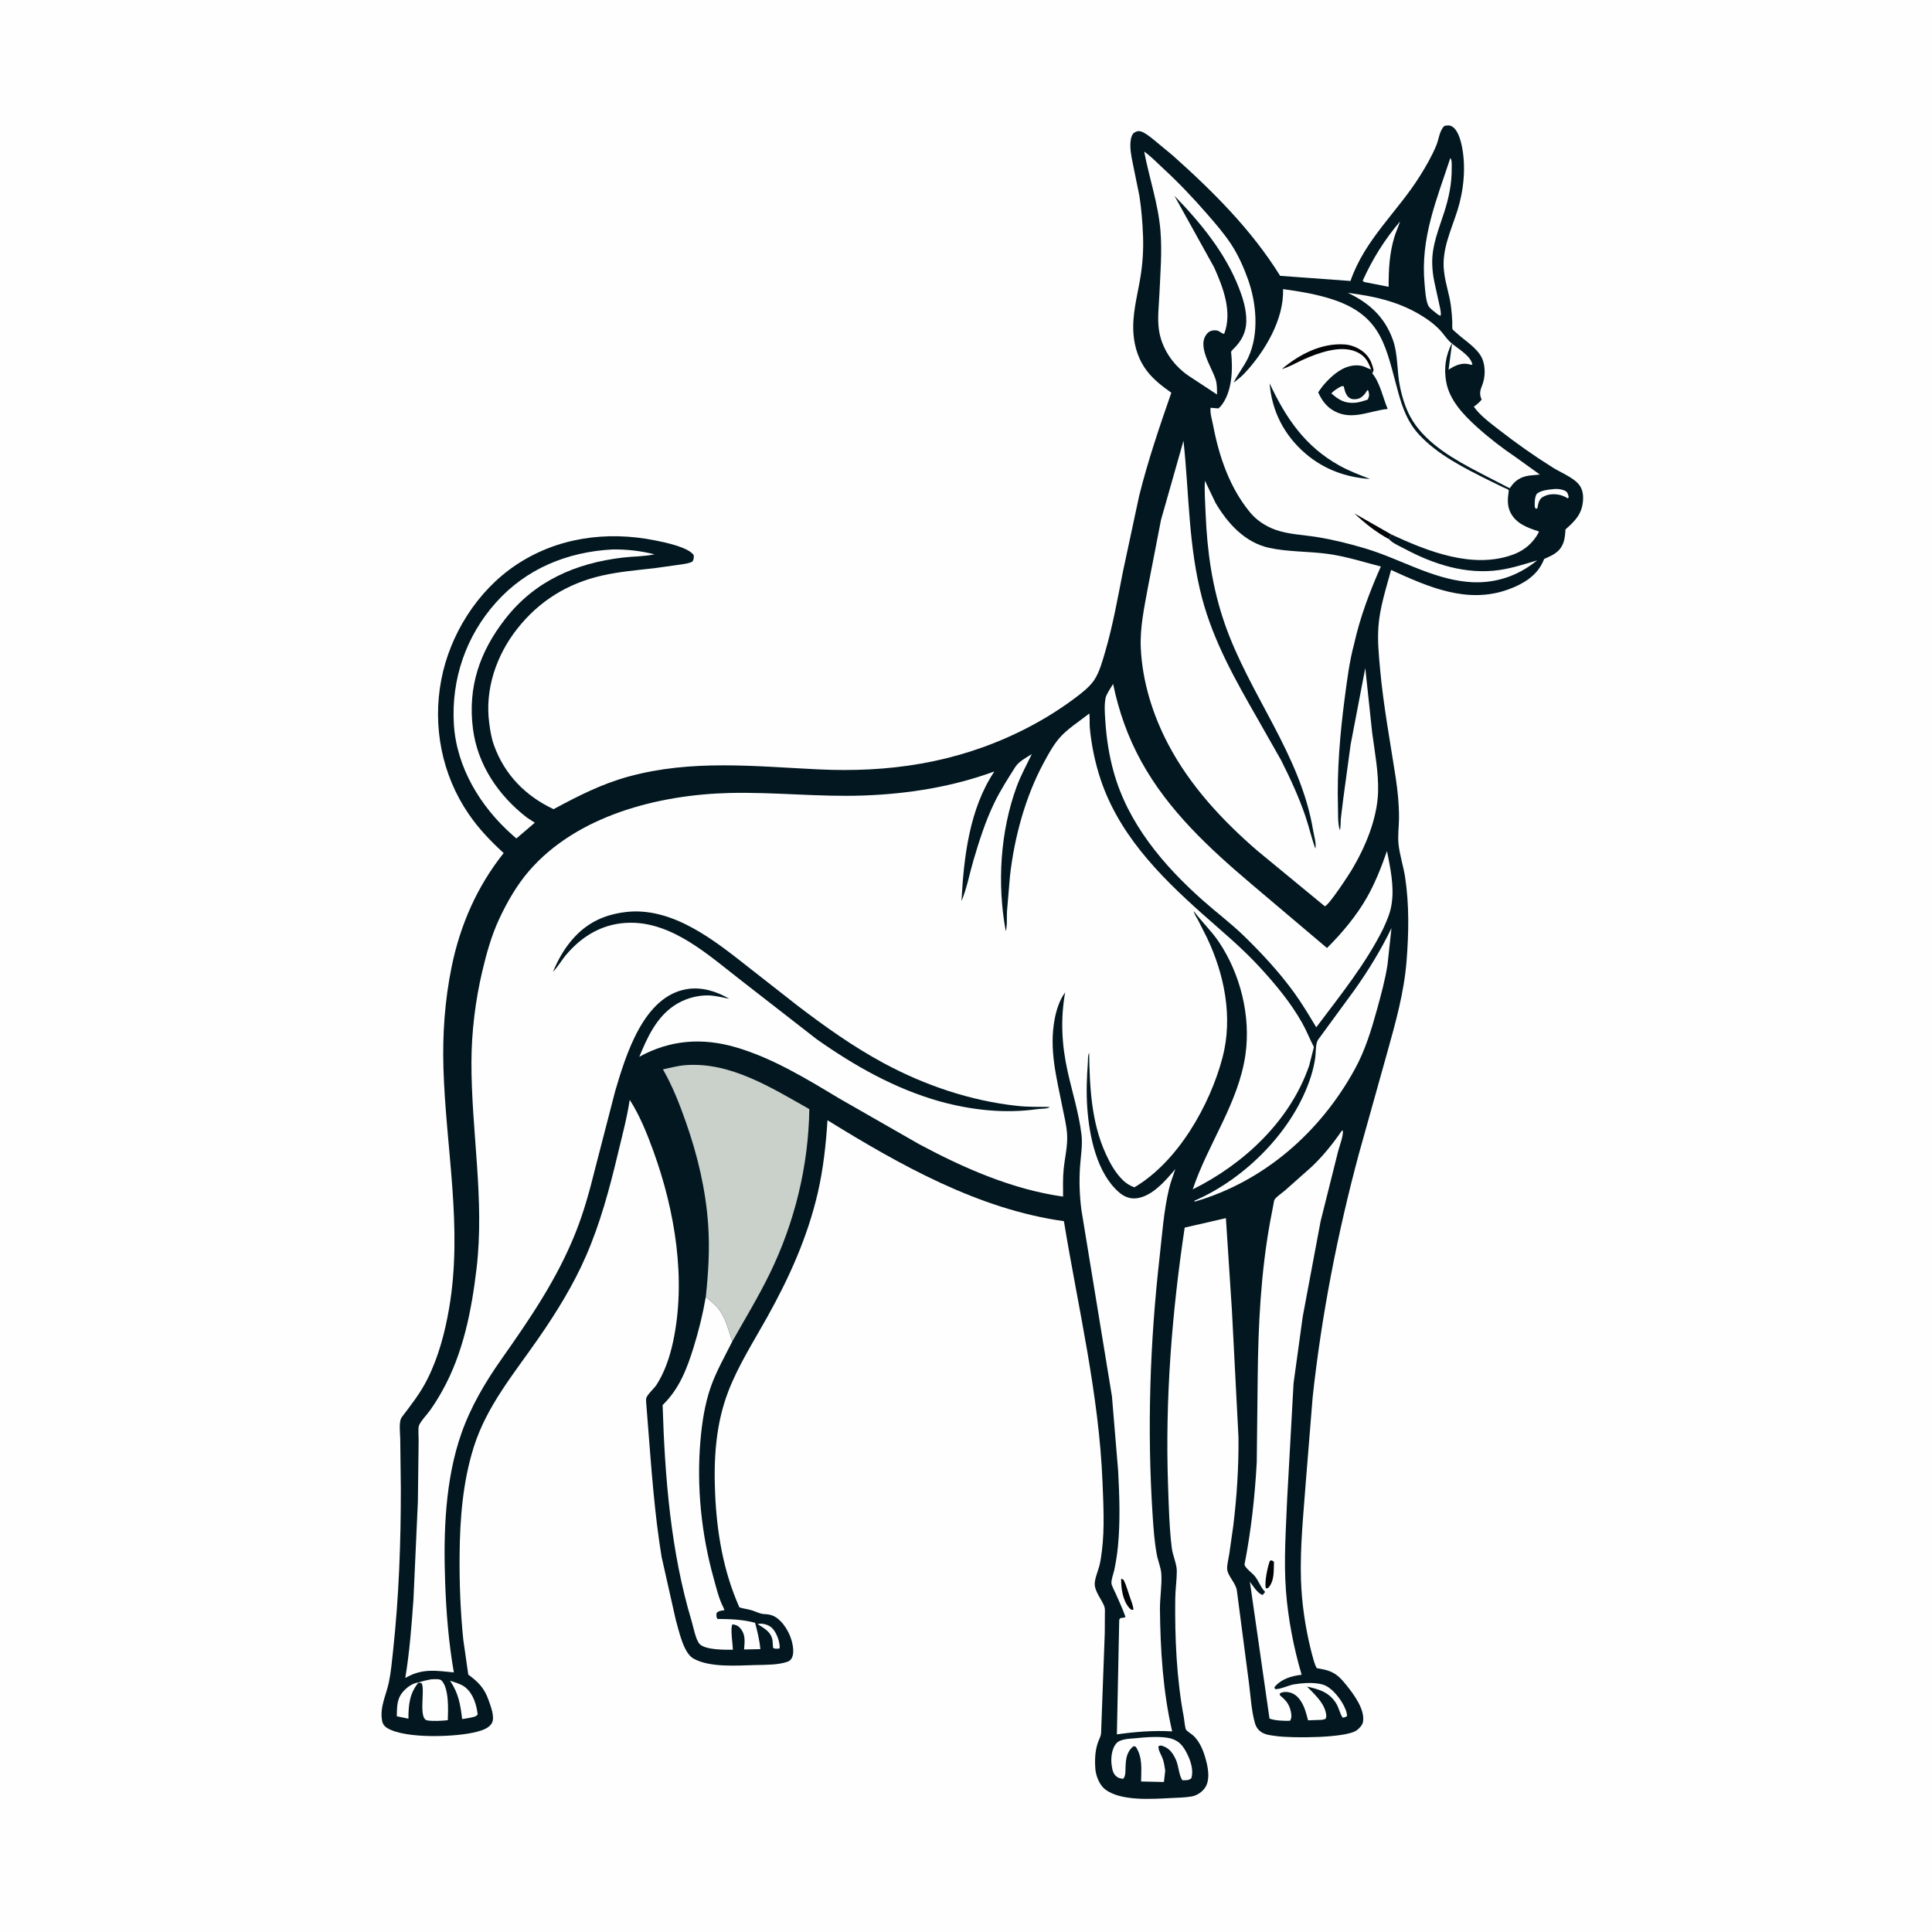
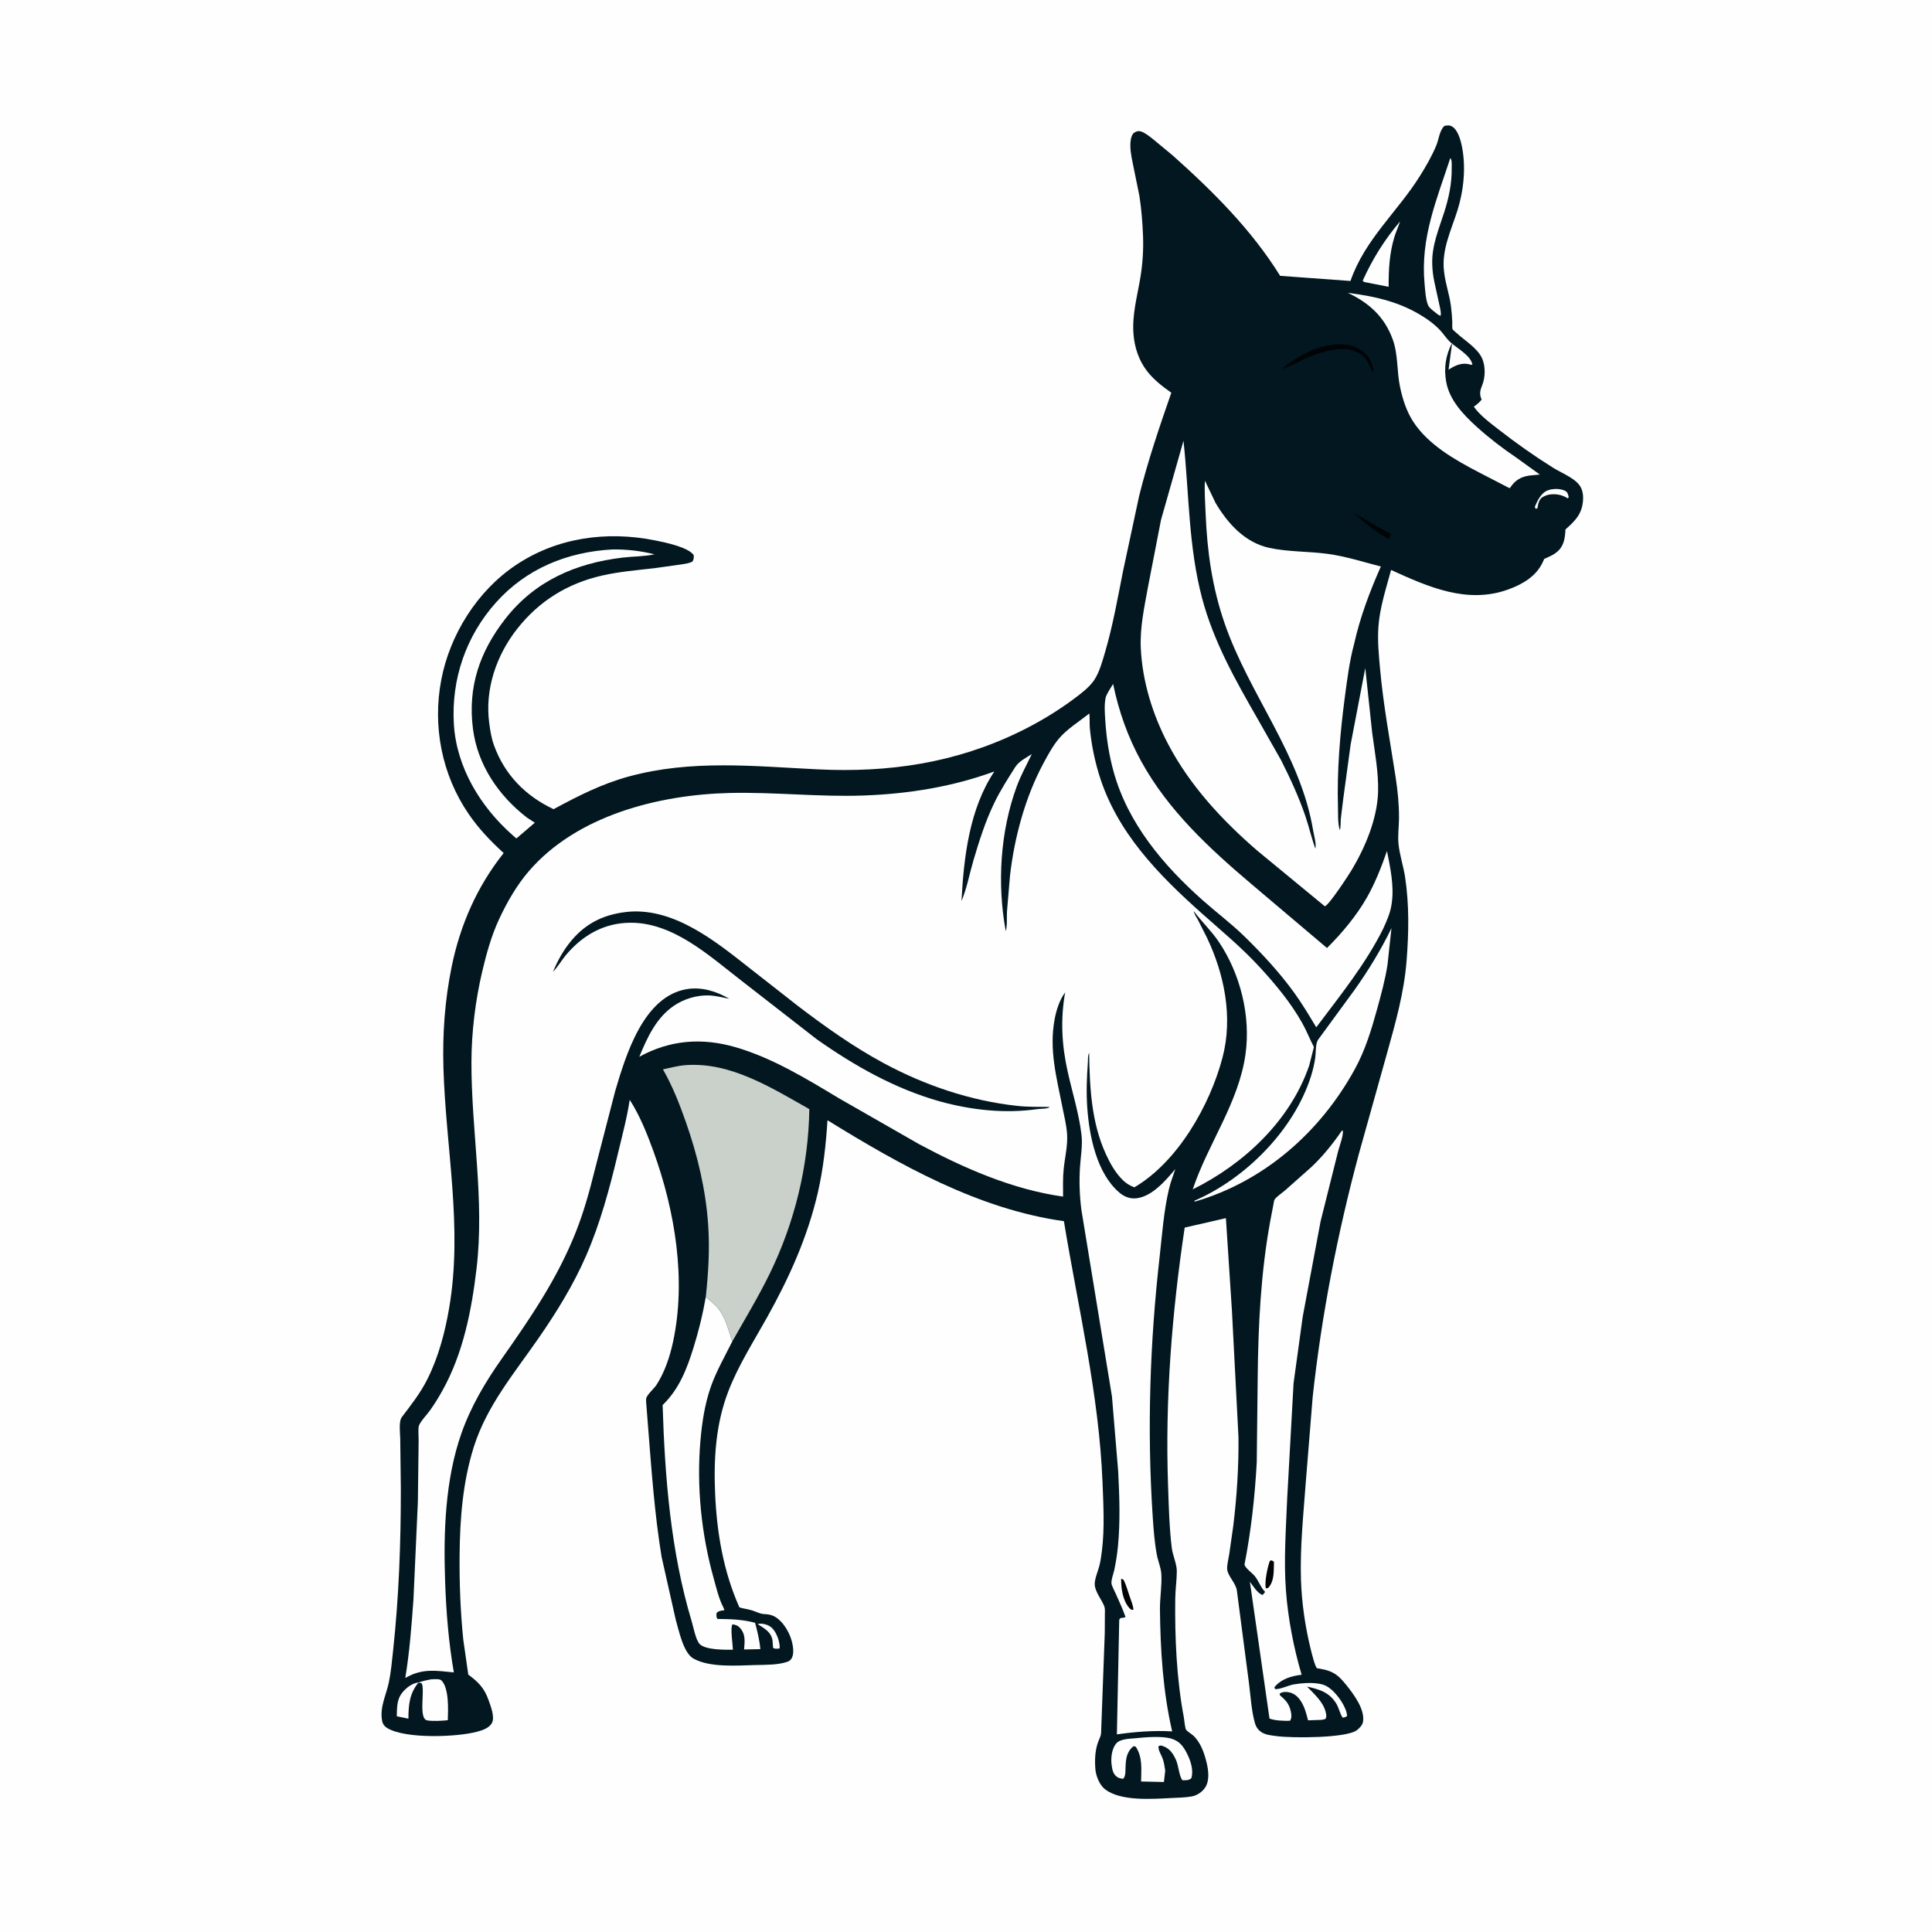
<svg xmlns="http://www.w3.org/2000/svg" version="1.1" style="display: block;" viewBox="0 0 2048 2048" width="1024" height="1024">
  <path transform="translate(0,0)" fill="rgb(254,254,254)" d="M -0 -0 L 2048 0 L 2048 2048 L -0 2048 L -0 -0 z" />
  <path transform="translate(0,0)" fill="rgb(2,23,31)" d="M 1531.08 133.5 L 1533.07 133.121 C 1535.99 132.624 1538.1 133.063 1540.48 134.924 C 1545.69 138.982 1548.4 148.795 1549.67 155.064 C 1554.1 176.946 1551.66 201.779 1544.97 223 C 1538.44 243.738 1528.08 264.648 1530.67 287.034 L 1530.91 289 C 1532.26 300.689 1536.34 311.935 1537.95 323.655 C 1538.76 329.553 1539.25 335.574 1539.48 341.522 C 1539.56 343.463 1539.19 347.183 1539.71 348.923 C 1539.89 349.553 1543.28 352.31 1543.88 352.869 C 1552.57 361.02 1566.57 369.131 1571.3 380.386 C 1574.78 388.692 1574.52 400.056 1571.19 408.303 C 1569.27 413.035 1568.06 417.138 1570.04 422.156 L 1570.63 423.5 C 1568.5 426.353 1566.29 428.158 1563.42 430.279 L 1562.31 431.092 C 1568.54 440.194 1580.21 448.763 1588.83 455.485 C 1607.26 469.838 1626.32 483.298 1646.12 495.693 C 1654 500.624 1666.56 505.731 1672.79 512.512 C 1677.45 517.597 1678.51 523.706 1678.06 530.404 C 1677.07 544.863 1669.77 552.109 1659.47 561.196 C 1659.2 566.203 1658.82 571.217 1656.98 575.938 C 1653.24 585.55 1645.63 588.629 1636.91 592.522 L 1635.63 595.434 C 1628.7 610.75 1614.24 619.232 1599 624.782 C 1555.34 640.679 1513.98 622.127 1474.62 604.193 C 1469.33 623.569 1462.65 644.028 1461.19 664.133 C 1460.09 679.333 1461.59 694.381 1462.97 709.5 C 1466.47 747.981 1473.55 785.701 1479.42 823.829 C 1481.62 838.137 1483.09 852.73 1483 867.213 C 1482.95 876.099 1481.6 885.457 1482.44 894.28 C 1483.56 906.092 1487.66 917.954 1489.46 929.768 C 1493.9 959.072 1493.37 988.878 1491.05 1018.34 C 1488.38 1052.34 1479.43 1083.7 1470.35 1116.33 L 1440.49 1223.06 C 1417.8 1307.42 1400.95 1393.9 1391.5 1480.77 L 1384.25 1570.44 C 1381.73 1604.72 1377.98 1640.16 1379.08 1674.52 C 1379.88 1699.26 1383.61 1724.98 1389.6 1748.99 C 1390.42 1752.25 1393.88 1766.56 1396.05 1768.36 C 1396.2 1768.49 1399.2 1768.9 1399.65 1768.98 C 1413.68 1771.46 1418.82 1775.8 1427.54 1786.7 C 1435.26 1796.37 1447.01 1812.16 1444.87 1825.11 C 1444.28 1828.71 1440.95 1832.17 1438.11 1834.23 C 1426.63 1842.56 1369.25 1842.57 1353.27 1840.36 C 1347.45 1839.55 1341.28 1839.2 1336.35 1835.63 C 1333.43 1833.5 1331.41 1830.41 1330.4 1826.97 C 1326.61 1814.01 1325.71 1798.01 1324 1784.5 L 1311.06 1685.5 C 1309.69 1677.66 1300.99 1670.09 1300.82 1662.84 C 1300.72 1658.21 1302.31 1652.29 1303.02 1647.65 L 1307.32 1617.47 C 1311.1 1586.53 1313.14 1554.96 1312.85 1523.8 L 1305.91 1389.49 L 1299.51 1291.28 L 1255.82 1301.3 C 1242.3 1391.42 1234.99 1483.03 1238.18 1574.26 C 1238.95 1596.36 1239.45 1618.8 1242.12 1640.75 C 1243.09 1648.74 1247.5 1657.82 1247.47 1665.5 C 1247.42 1675.06 1245.95 1684.7 1245.82 1694.34 C 1245.29 1735.97 1247.19 1779.67 1254.94 1820.6 C 1255.41 1823.12 1256.11 1831.82 1257.25 1833.5 C 1258.59 1835.48 1262.79 1837.86 1264.73 1839.62 C 1272.59 1846.73 1276.56 1858.16 1279 1868.28 C 1281.01 1876.55 1282.47 1887.45 1277.44 1894.97 C 1274.32 1899.63 1268.92 1903.23 1263.41 1904.26 C 1256.13 1905.62 1248.29 1905.61 1240.89 1906.01 C 1220.93 1907.06 1188.2 1909.41 1171.67 1896.94 C 1165.5 1892.29 1161.67 1882.53 1161.11 1875 C 1160.41 1865.71 1160.78 1855.34 1164.07 1846.5 C 1165.3 1843.2 1166.91 1840.73 1167.2 1837.13 L 1171.1 1731.09 L 1171.21 1711.5 C 1171.19 1708.86 1171.57 1705.45 1170.66 1702.98 C 1168.04 1695.85 1160.88 1687.66 1160.47 1679.78 C 1160.16 1674.03 1163.86 1665.59 1165.33 1659.97 C 1166.73 1654.59 1167.46 1648.83 1168.14 1643.31 C 1171 1620.2 1169.66 1594.77 1168.73 1571.47 C 1165 1477.92 1142.92 1386.58 1127.78 1294.49 C 1037.27 1281.9 953.876 1234.85 877.168 1187.5 C 875.558 1213.02 872.711 1239.22 866.944 1264.16 C 856.056 1311.25 836.85 1353.87 813.457 1395.9 C 799.046 1421.79 782.568 1447.39 771.939 1475.14 C 758.655 1509.82 756.46 1546.3 758.043 1583.01 C 759.835 1624.57 766.766 1665.68 783.791 1703.86 C 788.118 1705.32 792.66 1705.68 797 1707.02 C 801.773 1708.51 805.213 1710.75 810.371 1711.01 C 813.396 1711.16 815.81 1711.42 818.672 1712.49 C 827.221 1715.68 834.002 1725.77 837.323 1733.82 C 839.842 1739.93 842.529 1750.78 839.598 1757.04 C 838.561 1759.26 837.014 1760.75 834.715 1761.54 C 824.519 1765.05 811.515 1764.74 800.771 1765.01 C 781.406 1765.49 752.471 1767.89 735.141 1758.17 C 724.328 1752.1 719.739 1728.68 716.318 1716.99 L 701.316 1650.32 C 693.786 1604.41 690.577 1557.67 686.893 1511.33 L 685.275 1490.54 C 685.14 1488.2 684.505 1484.12 685.136 1481.93 C 686.27 1477.99 693.461 1471.87 696.032 1467.84 C 704.673 1454.29 709.976 1438.46 713.362 1422.85 C 727.738 1356.57 715.498 1283.33 692.684 1220.39 C 685.999 1201.95 678.189 1182.39 667.531 1165.85 C 664.601 1185.28 659.331 1204.69 654.773 1223.81 C 646.021 1260.53 636.093 1297.35 620.916 1332 C 607.449 1362.75 589.904 1391.06 570.845 1418.6 C 545.273 1455.54 516.072 1490.11 502.284 1533.71 C 490.557 1570.8 487.529 1609.88 487.19 1648.56 C 486.93 1678.27 488.067 1708.46 491.082 1738.04 L 496.397 1775.18 C 507.031 1782.86 513.549 1789.69 517.957 1802.33 C 520.157 1808.64 524.755 1820.15 521.5 1826.34 C 518.566 1831.93 511.245 1834.22 505.5 1835.76 C 484.279 1841.41 429.586 1843.55 410.471 1831.79 C 407.214 1829.79 405.555 1827.3 404.941 1823.53 C 402.572 1808.99 409.465 1796.71 412.274 1783.03 C 414.478 1772.29 415.485 1761 416.663 1750.1 C 422.865 1692.74 424.972 1635.11 424.901 1577.42 L 424.263 1525.14 C 424.174 1519.35 422.483 1506.78 425.943 1502.2 C 435.952 1488.96 445.511 1477.02 453.011 1462.04 C 464.806 1438.49 471.632 1412.7 476.077 1386.84 C 490.779 1301.31 472.601 1217.66 470.062 1132.19 C 468.987 1095.99 471.532 1060.27 478.771 1024.77 C 487.769 980.64 505.738 939.597 533.916 904.277 C 520.044 891.624 507.488 878.495 496.826 862.934 C 468.369 821.399 458.312 769.888 467.778 720.559 C 477.006 672.469 505.944 626.41 546.791 599.034 C 590.477 569.757 642.978 562.664 693.961 572.752 C 704.092 574.757 729.614 579.878 735.406 588.5 C 735.475 591.285 735.531 592.65 734.148 595.178 C 730.327 597.361 725.786 597.692 721.5 598.407 L 693.5 602.325 C 675.261 604.412 656.419 605.992 638.5 610.046 C 601.762 618.359 571.591 636.926 548.247 666.579 C 526.248 694.523 513.861 730.403 518.561 766.156 C 519.626 774.256 520.824 782.193 523.601 789.913 C 534.842 821.165 556.952 843.714 586.789 857.759 C 612.819 843.758 637.669 831.018 666.394 823.155 C 732.941 804.94 799.548 812.284 867.235 815.562 C 941.854 819.175 1012.03 808.925 1079.75 776.188 C 1100.23 766.285 1119.72 754.648 1138 741.107 C 1145.43 735.605 1154.62 728.709 1159.83 720.998 C 1165.38 712.799 1168.74 700.477 1171.5 691.043 C 1179.64 663.156 1184.73 634.475 1190.34 606 L 1207.54 525.698 C 1216.83 488.369 1229.05 452.568 1241.65 416.287 C 1232.2 409.628 1222.93 402.5 1215.84 393.271 C 1207.17 381.988 1202.69 368.408 1201.56 354.316 C 1199.92 333.771 1205.44 314.532 1208.8 294.5 C 1211.24 279.958 1212.26 264.42 1211.64 249.695 C 1211.04 235.593 1210.02 221.698 1207.83 207.742 L 1200.81 173.287 C 1199.2 165.406 1197.32 156.14 1198.68 148.086 C 1199.09 145.632 1200.15 142.051 1202.33 140.651 C 1204.39 139.331 1206.68 138.525 1209.13 139.256 C 1213.73 140.629 1218.07 144.263 1221.81 147.144 L 1242.89 164.574 C 1285.85 202.929 1326.45 243.267 1357.02 292.4 L 1431.56 297.844 C 1446.81 253.662 1481.46 224.613 1505.5 186.048 C 1511.78 175.968 1517.84 165.398 1522.44 154.424 C 1525.34 147.517 1525.75 138.673 1531.08 133.5 z" />
  <path transform="translate(0,0)" fill="rgb(254,254,254)" d="M 803.061 1721.5 L 805.079 1721.2 C 809.727 1720.89 815.329 1722.6 818.604 1725.97 C 823.378 1730.88 826.82 1740.47 826.5 1747.38 C 823.609 1747.67 822.142 1748.19 819.5 1746.89 L 818.9 1738.85 C 817.336 1729.53 809.893 1726.16 803.061 1721.5 z" />
-   <path transform="translate(0,0)" fill="rgb(254,254,254)" d="M 1647.57 518.401 C 1650.82 518.056 1655.49 518.619 1658.5 520.005 C 1661.94 521.592 1662.08 523.737 1662.93 527 L 1662 528.275 C 1660.14 527.219 1658.25 526.188 1656.23 525.472 C 1650.44 523.419 1642.79 523.156 1637.19 525.913 L 1635.5 526.783 L 1634.63 527.338 C 1631.41 529.879 1630.62 533.481 1630.01 537.331 L 1629.84 538.5 L 1628.15 539.5 L 1626.92 537.5 C 1626.78 532.851 1626.62 527.669 1628.99 523.5 C 1634.05 519.479 1641.34 519.096 1647.57 518.401 z" />
-   <path transform="translate(0,0)" fill="rgb(254,254,254)" d="M 477.081 1781.6 C 482.719 1783.68 488.748 1784.96 493.496 1788.87 C 501.803 1795.72 505.106 1807.2 506.392 1817.5 L 503.94 1819.5 C 499.389 1820.91 494.588 1821.52 489.896 1822.31 C 488.068 1806.77 486.004 1794.84 477.081 1781.6 z" />
+   <path transform="translate(0,0)" fill="rgb(254,254,254)" d="M 1647.57 518.401 C 1650.82 518.056 1655.49 518.619 1658.5 520.005 C 1661.94 521.592 1662.08 523.737 1662.93 527 L 1662 528.275 C 1660.14 527.219 1658.25 526.188 1656.23 525.472 C 1650.44 523.419 1642.79 523.156 1637.19 525.913 L 1635.5 526.783 L 1634.63 527.338 C 1631.41 529.879 1630.62 533.481 1630.01 537.331 L 1629.84 538.5 L 1628.15 539.5 L 1626.92 537.5 C 1634.05 519.479 1641.34 519.096 1647.57 518.401 z" />
  <path transform="translate(0,0)" fill="rgb(254,254,254)" d="M 1484.13 234.728 C 1482.42 240.328 1479.79 245.61 1478.1 251.225 C 1472.8 268.842 1471.96 285.792 1472 304.04 L 1448.27 299.344 C 1446.07 298.983 1446.32 299.267 1444.5 297.59 C 1454.98 274.393 1467.66 254.094 1484.13 234.728 z" />
  <path transform="translate(0,0)" fill="rgb(254,254,254)" d="M 456.543 1780.22 L 457.628 1780.13 C 460.697 1780.04 466.157 1779.34 468.255 1781.63 C 476.155 1790.24 475.031 1812.75 474.705 1823.48 C 468.583 1824.14 459.056 1824.74 453 1823.72 C 443.012 1822.03 451.014 1790.98 446.876 1784.15 L 443.5 1783.71 C 434.033 1795.26 432.982 1807.49 432.945 1821.86 L 420.641 1819.33 C 420.829 1811.43 420.515 1802.84 425.158 1796 C 428.682 1790.81 435.33 1785.13 441.585 1783.85 C 442.814 1783.6 443.952 1783.42 445.151 1783.03 C 448.932 1781.8 452.647 1780.99 456.543 1780.22 z" />
  <path transform="translate(0,0)" fill="rgb(254,254,254)" d="M 1537.41 167.5 C 1537.67 167.801 1537.9 168.143 1538.06 168.508 C 1539.29 171.303 1538.82 175.794 1538.85 178.83 C 1539.01 194.491 1535.83 209.612 1531.09 224.476 C 1525.2 242.96 1517.68 260.1 1518.22 279.928 C 1518.4 286.56 1519.22 293.016 1520.62 299.494 L 1526.46 326.156 C 1526.94 328.917 1527.89 332.161 1527 334.829 L 1524.35 333.496 C 1521.48 330.984 1515.29 327.026 1513.86 323.628 C 1511.16 317.191 1510.7 307.239 1510.06 300.281 C 1505.66 252.107 1522.82 212.054 1537.41 167.5 z" />
  <path transform="translate(0,0)" fill="rgb(254,254,254)" d="M 1203.94 1842.59 C 1213.92 1841.46 1231.88 1840.1 1241.57 1843 C 1249.57 1845.4 1253.6 1850.11 1257.41 1857.17 C 1261.78 1865.26 1265.59 1875.94 1262.87 1885 C 1259.62 1887.61 1257.59 1887.01 1253.5 1887.15 C 1250.13 1883.49 1249.22 1871.97 1246.97 1866.5 C 1244.42 1860.33 1240.51 1853.93 1234 1851.42 C 1231.37 1850.41 1230.62 1849.82 1228.09 1851 C 1227.37 1854.88 1231.3 1860.69 1232.6 1864.51 C 1233.96 1868.48 1234.51 1872.81 1235.2 1876.95 L 1233.79 1889 L 1209.61 1888.45 C 1209.7 1875.26 1211.47 1863.06 1203.9 1851.5 L 1201.5 1851.1 C 1194.07 1857.04 1193.41 1864.96 1193.09 1873.85 C 1192.94 1878.09 1193.35 1882.17 1190.72 1885.61 C 1187.84 1885.32 1185.83 1885.01 1183.51 1883.15 C 1179.61 1880.01 1178.96 1875.26 1178.34 1870.58 C 1177.42 1863.69 1178.51 1853.83 1183.09 1848.33 C 1187.47 1843.08 1197.54 1843.21 1203.94 1842.59 z" />
  <path transform="translate(0,0)" fill="rgb(254,254,254)" d="M 648.983 582.447 C 664.184 582.212 679.085 583.926 693.83 587.589 C 683.101 589.972 670.981 589.767 660 591.076 C 610.223 597.007 566.907 615.8 535.491 656.187 C 508.391 691.027 495.69 728.38 501.354 772.594 C 506.269 810.967 528.543 843.451 558.617 866.726 L 566.938 872.108 L 547.413 888.771 L 543.258 885.21 C 509.428 855.354 483.843 813.549 481.116 767.571 C 478.291 719.947 493.932 674.272 525.745 638.689 C 557.922 602.699 601.39 585.064 648.983 582.447 z" />
  <path transform="translate(0,0)" fill="rgb(254,254,254)" d="M 1475.02 983.877 L 1470.82 1022.65 C 1468.34 1038.62 1464.13 1053.9 1459.86 1069.46 C 1453.8 1091.53 1447.21 1113.21 1436.16 1133.38 C 1399.62 1199.99 1340.19 1252.34 1266.5 1273.79 L 1266.06 1272.86 C 1320.19 1249.59 1371.72 1197.83 1389.68 1140.92 C 1391.74 1134.4 1393.32 1127.62 1394.26 1120.85 C 1394.99 1115.64 1394.36 1106.35 1397.29 1102.05 L 1435.92 1049.28 C 1450.75 1028.34 1463.83 1006.97 1475.02 983.877 z" />
  <path transform="translate(0,0)" fill="rgb(254,254,254)" d="M 1428.73 310.436 C 1459.34 314.282 1487.28 320.78 1513.07 338.581 C 1518.02 342 1522.91 346.053 1526.98 350.5 C 1530.46 354.313 1533.33 358.883 1537.07 362.421 C 1543.85 368.829 1559.01 376.6 1560.83 386.5 L 1559.2 386.672 L 1557.5 386.197 C 1549.93 384.235 1543.04 387.129 1536.78 391.078 L 1535.54 391.869 L 1539.35 363.227 C 1532.4 376.766 1530.35 390.177 1533.1 405.15 C 1536.66 424.483 1551.67 440.049 1565.7 452.716 C 1578.63 464.394 1592.53 475.071 1606.97 484.823 L 1632.28 503.042 L 1620.51 504.194 C 1611.88 505.642 1606.13 509.248 1601.22 516.389 L 1600.44 517.544 L 1598.16 516.461 L 1567.51 500.614 C 1542.11 487.342 1513.68 471.307 1497.82 446.59 C 1490.86 435.728 1486.82 422.984 1484.15 410.435 C 1480.59 393.729 1482.18 376.054 1476.44 360.047 C 1467.83 336.039 1451.47 321.12 1428.73 310.436 z" />
  <path transform="translate(0,0)" fill="rgb(254,254,254)" d="M 748.142 1374.9 C 753.041 1378.93 758.707 1383.35 762.474 1388.46 C 769.884 1398.53 772.172 1410.41 776.314 1421.87 C 768.387 1437.77 759.202 1453.67 753.36 1470.47 C 747.068 1488.56 744.145 1508.06 742.5 1527.07 C 738.304 1575.53 743.406 1626.14 756.504 1673 C 759.305 1683.02 761.78 1693.9 766.449 1703.24 C 767.142 1704.63 767.502 1705.31 767.887 1706.86 C 764.344 1707.55 762.245 1707.24 759.618 1709.83 C 759.4 1712.72 759.06 1713.56 760.5 1716.15 C 774.219 1716.3 787.099 1716.61 800.422 1720.24 C 802.88 1729.57 805.173 1738.5 805.979 1748.15 L 788.75 1748.5 C 789.272 1740.98 790.484 1733.73 785.754 1727.31 C 782.99 1723.56 780.825 1722.55 776.5 1721.83 C 773.897 1725.13 776.782 1743.24 776.935 1748.79 C 768.262 1748.86 747.763 1749.08 741.642 1742.72 C 737.538 1738.45 734.925 1724.38 733.188 1718.59 C 711.024 1644.81 704.786 1566.16 702.404 1489.43 C 720.012 1472.35 728.163 1451.12 735.306 1428.04 C 740.721 1410.54 745.056 1392.96 748.142 1374.9 z" />
  <path transform="translate(0,0)" fill="rgb(254,254,254)" d="M 1179.93 724.991 C 1185.93 754.019 1195.54 781.245 1209.86 807.267 C 1238.32 858.972 1281.75 899.192 1326.28 936.914 L 1406.67 1004.93 C 1422.27 989.505 1437.76 970.956 1448.69 951.877 C 1457.54 936.442 1464.42 918.885 1470.27 902.097 C 1473.74 919.853 1477.87 938.652 1475.39 956.775 L 1475.14 958.5 C 1473.83 967.747 1470.08 975.918 1466.29 984.367 C 1447.71 1021.83 1420.34 1055.64 1395.29 1088.98 C 1387.72 1076.41 1380.22 1063.77 1371.59 1051.89 C 1355.99 1030.44 1338.08 1011.14 1319.15 992.634 C 1305.26 979.062 1289.62 967.359 1275.1 954.489 C 1233.31 917.453 1195.68 872.913 1180.5 818.127 C 1175.53 800.19 1172.87 782.545 1171.66 764 C 1171.17 756.447 1170.45 747.425 1171.94 740 C 1172.82 735.578 1177.65 729.046 1179.93 724.991 z" />
  <path transform="translate(0,0)" fill="rgb(254,254,254)" d="M 1422.48 1198.5 L 1423.33 1198.33 C 1424.55 1202.74 1419.77 1215.28 1418.5 1220.26 L 1399.86 1294.77 L 1380.92 1395.84 L 1371.24 1466.27 L 1364.45 1588.67 C 1363.18 1620.87 1360.73 1653.72 1363.14 1685.9 C 1365.38 1715.88 1371.29 1746.5 1379.78 1775.3 C 1368.81 1776.65 1358.23 1779.64 1350.96 1788.5 L 1351.5 1790.41 C 1355.94 1791.35 1366.09 1786.41 1371.5 1785.51 C 1379.53 1784.17 1388.85 1783.46 1396.92 1784.63 L 1398.5 1784.88 C 1403.86 1785.7 1407.76 1787.85 1411.83 1791.46 C 1418.56 1797.42 1427.49 1809.89 1427.96 1819 C 1426.08 1820.44 1425.58 1820.44 1423.19 1820.72 C 1420.12 1816 1419.27 1810.1 1416.07 1805.16 C 1408.51 1793.51 1398.23 1790.76 1385.53 1787.85 C 1392.71 1795.33 1402.39 1803.85 1405.13 1814.25 C 1405.86 1817.05 1406.48 1819.64 1405.05 1822.19 L 1401.21 1823.11 L 1386.57 1823.62 C 1384.87 1817.03 1383.22 1810.26 1379.65 1804.37 C 1376.54 1799.26 1372.65 1795.23 1366.65 1793.97 C 1363.09 1793.22 1359.51 1793.28 1356.5 1795.32 L 1356.79 1797.07 C 1362.67 1802.11 1366.3 1805.73 1368.18 1813.58 C 1369.06 1817.26 1369.53 1820.9 1367.5 1824.11 C 1360.96 1824.25 1351.77 1824.06 1345.72 1821.73 L 1324.92 1676.71 C 1328.25 1681.06 1333.07 1689.22 1338.5 1690.72 L 1341.11 1687.5 C 1336.44 1683.07 1334.21 1675.55 1329.91 1670.5 C 1326.9 1666.96 1320.74 1662.9 1319.18 1658.72 C 1326.15 1623.17 1330.25 1586.37 1332.2 1550.19 L 1333.21 1459.72 C 1333.8 1404.61 1336.5 1349.4 1346.38 1295.13 L 1349.9 1276.72 C 1350.12 1275.67 1350.5 1272.55 1351 1271.74 C 1352.97 1268.62 1359.16 1264.5 1362.09 1261.97 L 1390.04 1237.17 C 1402.31 1225.62 1412.95 1212.36 1422.48 1198.5 z" />
  <path transform="translate(0,0)" fill="rgb(1,4,7)" d="M 1346.13 1654.5 L 1348.09 1654.04 L 1350.45 1655.5 C 1350.1 1665.02 1351.14 1675.62 1344.5 1683.14 L 1341.98 1683.86 C 1339.97 1678.11 1343.82 1660.41 1346.13 1654.5 z" />
  <path transform="translate(0,0)" fill="rgb(202,208,202)" d="M 748.142 1374.9 C 750.907 1349.47 752.43 1324.1 750.69 1298.5 C 748.154 1261.2 739.453 1224.7 727.076 1189.5 C 720.318 1170.29 712.897 1151.27 702.73 1133.57 C 710.446 1132 718.654 1129.69 726.5 1129.1 C 774.372 1125.47 817.856 1153.16 857.925 1175.71 C 857.029 1235.91 842.402 1295.9 815.964 1350.08 C 804.027 1374.55 789.71 1398.17 776.314 1421.87 C 772.172 1410.41 769.884 1398.53 762.474 1388.46 C 758.707 1383.35 753.041 1378.93 748.142 1374.9 z" />
-   <path transform="translate(0,0)" fill="rgb(254,254,254)" d="M 1472.57 571.631 C 1474.91 575.147 1485.35 579.807 1489.18 581.854 C 1519.91 598.301 1554.33 609.33 1589.5 604.23 C 1603.18 602.247 1616.27 597.951 1629.47 594.002 C 1608.27 611.362 1582.93 619.399 1555.39 616.78 C 1517.17 613.144 1483.9 592.371 1447.65 581.5 C 1430.84 576.458 1413.91 572.229 1396.58 569.379 C 1382.09 566.996 1365.9 566.54 1352.05 561.608 C 1341.76 557.946 1331.98 551.52 1325.03 543.072 C 1303.58 516.993 1292.34 484.275 1286.08 451.442 C 1284.93 445.353 1282.59 438.431 1283.22 432.244 L 1291.5 432.947 C 1292.51 432.107 1293.48 431.307 1294.31 430.282 C 1306.43 415.285 1306.98 390.91 1304.99 372.857 C 1305.83 371.573 1306.32 370.998 1307.39 369.977 C 1315.72 362.022 1321 352.373 1321.14 340.646 C 1321.3 328.301 1317.86 317.088 1313.49 305.675 C 1299.12 268.218 1272.58 236.021 1244.93 207.526 L 1287 283.372 C 1296.62 304.803 1306.51 330.618 1297.72 353.861 L 1296.01 353.5 C 1293.09 352.099 1292.48 350.511 1288.82 350.184 C 1285.65 349.902 1282.44 350.725 1280.19 353.006 C 1267.64 365.778 1284.51 388.934 1288.69 402.459 C 1290.24 407.459 1290.07 412.987 1290.11 418.183 L 1259.81 398.269 C 1243.16 386.835 1230.91 368.698 1228.36 348.5 C 1226.88 336.814 1228.46 324.031 1228.99 312.244 C 1230 289.646 1231.98 267.017 1230.11 244.402 C 1227.75 215.886 1218.18 188.619 1212.88 160.651 C 1219.9 165.585 1226.21 172.243 1232.55 178.079 C 1249.32 193.5 1264.8 209.81 1279.73 226.996 C 1288.86 237.506 1297.94 247.928 1305.55 259.634 C 1312.71 270.666 1318.49 283.746 1322.92 296.118 C 1331.97 321.403 1334.81 353.931 1323.27 378.827 C 1318.92 388.216 1312.16 396.245 1307.7 405.674 C 1311.89 402.453 1315.96 399.244 1319.57 395.373 C 1340.8 372.607 1361.26 338.405 1360.07 306.464 C 1378.06 308.94 1396.58 311.976 1413.83 317.81 C 1465.9 335.424 1469.17 369.077 1482.18 415.956 C 1486.85 432.778 1492.1 447.391 1504.11 460.527 C 1523.65 481.909 1552.7 496.423 1578.31 509.195 L 1593.36 516.559 C 1594.77 517.235 1597.85 518.275 1598.95 519.219 C 1599.66 519.827 1599.17 521.462 1599.1 521.995 C 1598.06 529.518 1597.72 536.811 1601.41 543.781 C 1607.55 555.378 1619.5 559.521 1631.2 563.338 L 1631.18 564.231 C 1625.14 575.563 1616.03 583.447 1603.92 587.887 C 1561.32 603.498 1513.56 584.508 1474.91 566.572 C 1473.83 567.938 1473.18 568.292 1473 570 C 1472.91 570.849 1472.82 570.994 1472.57 571.631 z" />
  <path transform="translate(0,0)" fill="rgb(1,4,7)" d="M 1472.57 571.631 C 1458.74 564.228 1447.01 554.905 1435.64 544.174 L 1474.91 566.572 C 1473.83 567.938 1473.18 568.292 1473 570 C 1472.91 570.849 1472.82 570.994 1472.57 571.631 z" />
  <path transform="translate(0,0)" fill="rgb(1,4,7)" d="M 1453.46 391.555 C 1449.74 382.309 1446.71 376.6 1436.92 372.579 C 1420.21 365.713 1396.92 374.254 1381.4 381.246 C 1374.13 384.521 1366.41 389.09 1358.78 391.248 C 1377.32 375.629 1400.87 363.282 1425.77 365.152 C 1434.19 365.784 1443.5 370.207 1448.99 376.692 C 1452.99 381.419 1454.55 386.126 1456.02 391.99 L 1455.37 394.843 L 1453.46 391.555 z" />
  <path transform="translate(0,0)" fill="rgb(2,23,31)" d="M 1345.84 406.304 C 1363.11 443.358 1383.47 473.327 1419.97 493.606 C 1430.41 499.401 1441.25 503.408 1452.32 507.736 C 1426.89 506.107 1403.45 497.556 1384 480.914 C 1361.35 461.53 1348.14 435.841 1345.84 406.304 z" />
  <path transform="translate(0,0)" fill="rgb(2,23,31)" d="M 1455.37 394.843 L 1454.47 395.569 C 1462.96 405.627 1465.92 421.547 1470.99 433.508 C 1453.31 435.235 1435.99 444.586 1418.49 437.66 C 1407.88 433.459 1401.87 425.972 1397.34 415.914 C 1403.32 406.58 1413.13 396.373 1423 391.174 C 1429.57 387.712 1437.73 386.07 1445 388.249 C 1447.53 389.008 1449.69 390.485 1452.24 391.241 L 1453.46 391.555 L 1455.37 394.843 z" />
-   <path transform="translate(0,0)" fill="rgb(254,254,254)" d="M 1421.83 409.5 L 1424.36 409.301 C 1425.2 413.018 1426.34 418.074 1429.22 420.794 C 1431.88 423.308 1434.99 423.508 1438.5 422.974 C 1443.15 422.267 1446.76 418.12 1448.98 414.316 L 1449.45 413.5 L 1450.5 414.152 C 1451.64 418.695 1451.66 419.146 1449.96 423.5 C 1445.74 424.971 1440.8 426.633 1436.32 426.949 C 1425.35 427.724 1419.21 423.927 1411.25 416.975 C 1414.51 413.67 1417.74 411.666 1421.83 409.5 z" />
  <path transform="translate(0,0)" fill="rgb(254,254,254)" d="M 1254.55 467.224 C 1260.59 523.406 1259.71 579.342 1274.34 634.362 C 1286.57 680.366 1309.64 721.049 1333.11 761.983 L 1358.09 806.007 C 1367.75 825.171 1376.8 844.785 1383.75 865.116 C 1387.62 876.441 1390.21 888.319 1394.34 899.5 C 1395.6 894.806 1392.86 885.516 1392.02 880.5 C 1378.51 799.174 1324.35 736.777 1298.04 660.47 C 1284.94 622.487 1279.64 584.475 1278.01 544.5 C 1277.54 532.885 1276.63 521.137 1277.26 509.519 L 1288.47 532.992 C 1301.39 554.887 1319.69 575.181 1345.5 580.77 C 1365.43 585.085 1386.78 584.376 1407 587.065 C 1426.21 589.62 1445.05 595.716 1463.76 600.526 C 1451.81 627.52 1441.8 654.056 1435.33 682.943 C 1430.51 700.805 1428.01 720.587 1425.59 738.91 C 1420.49 777.369 1417.17 816.842 1418.3 855.665 C 1418.52 863.105 1417.95 873.024 1420.29 879.971 C 1421.5 876.544 1420.94 871.679 1421.32 868 L 1423.81 847.425 L 1431.74 789.168 L 1447.25 708.114 L 1454.54 776.491 C 1457.26 796.991 1461.47 819.011 1460.81 839.727 C 1459.89 868.063 1447.3 897.962 1432.97 922 C 1430.18 926.686 1408.83 959.575 1404.35 960.7 L 1332.86 901.812 C 1295.48 869.478 1261.43 832.882 1238.29 788.837 C 1221.91 757.673 1210.93 722.41 1209.3 687.144 C 1208.26 664.733 1213.15 643.195 1217.09 621.271 L 1230.72 551.059 L 1254.55 467.224 z" />
  <path transform="translate(0,0)" fill="rgb(254,254,254)" d="M 1154.73 756.322 C 1155.42 761.378 1154.8 766.806 1155.29 771.958 C 1156.84 788.457 1160.15 804.932 1164.96 820.784 C 1183.52 881.858 1227.83 927.142 1274.21 968.43 C 1294.99 986.931 1315.86 1004.12 1334.83 1024.67 C 1351.73 1042.99 1368.12 1062.59 1380.36 1084.37 C 1385.01 1092.63 1388.4 1101.48 1392.81 1109.88 L 1387.81 1129.5 C 1367.83 1187.89 1318.55 1233.99 1264.34 1260.79 C 1280.65 1212.04 1312.96 1169.35 1320.27 1117.63 C 1326 1077.07 1314.85 1032.34 1292.02 998.421 C 1284.26 986.905 1273.82 976.995 1265.43 965.839 C 1265.95 969.082 1268.24 972.069 1269.79 974.933 L 1279.32 993.775 C 1297.97 1032.82 1307.13 1078.3 1295.94 1120.94 C 1282.62 1171.65 1248.5 1231.61 1202.46 1258.62 C 1197.55 1256.73 1193.88 1254.53 1190.12 1250.84 C 1182.17 1243.04 1176.72 1233.13 1172.13 1223.08 C 1156.8 1189.53 1155.11 1152.25 1154.53 1116.01 C 1152.95 1119.19 1153.41 1122.98 1153.16 1126.5 C 1152 1142.48 1151.43 1158.45 1152.57 1174.46 C 1154.7 1204.4 1162.63 1243.96 1186.72 1264.32 C 1191.89 1268.69 1198.02 1271.03 1204.79 1270.22 C 1221.42 1268.23 1235.85 1251.2 1245.9 1239.27 C 1243.59 1246.24 1240.88 1253.13 1239.18 1260.28 C 1233.6 1283.75 1231.95 1308.52 1229.23 1332.49 C 1218.9 1423.67 1215.85 1515.87 1221.91 1607.5 C 1222.81 1621.04 1223.78 1634.41 1226.23 1647.78 C 1227.47 1654.53 1230.67 1661.82 1231.07 1668.51 C 1231.8 1680.61 1229.46 1693.8 1229.59 1706.17 C 1230.04 1748.98 1232.83 1793.54 1242.55 1835.35 C 1223.12 1834.2 1203.17 1835.75 1183.95 1838.52 L 1186.42 1717.5 C 1186.93 1713.7 1190.27 1715.95 1193.09 1714 C 1190.05 1705.49 1186.26 1697.25 1182.57 1689.01 C 1181.41 1686.42 1178.42 1681 1178.19 1678.3 C 1177.88 1674.43 1180.38 1668.11 1181.23 1664.08 C 1182.92 1655.99 1184.22 1647.76 1185.03 1639.52 C 1187.64 1612.77 1186.67 1586.02 1185.29 1559.23 L 1178.7 1480.13 L 1146.28 1282.22 C 1144.4 1267.25 1143.85 1252.28 1144.84 1237.22 C 1145.57 1226.04 1147.77 1213.88 1146.42 1202.74 C 1143.67 1180.13 1136.81 1158.48 1131.85 1136.31 C 1125.48 1107.82 1124.03 1080.83 1129.09 1051.99 C 1123.18 1059.93 1119.9 1070.35 1118.04 1079.99 C 1111.82 1112.26 1119.98 1142.02 1126.19 1173.51 C 1128.02 1182.83 1130.5 1192.56 1131.15 1202.05 C 1131.99 1214.37 1128.85 1226.58 1127.58 1238.79 C 1126.56 1248.59 1126.87 1258.6 1126.91 1268.44 C 1073.57 1261.02 1021.66 1238.25 974.465 1212.96 L 889.26 1164.2 C 854.964 1143.56 818.598 1121.36 779.882 1110.13 C 744.21 1099.78 710.526 1102.25 677.677 1120.23 C 686.201 1099.75 695.453 1079 714.5 1066.05 C 725.022 1058.9 738.794 1054.75 751.5 1055.19 C 758.583 1055.44 766.138 1057.42 773.088 1058.75 C 759.587 1050.86 743.796 1045.88 728.029 1048.52 C 682.091 1056.19 663.444 1118.42 652.196 1156.34 L 630.575 1239.88 C 624.986 1262.5 618.844 1284.84 610.2 1306.52 C 590.415 1356.14 561.945 1397.56 531.474 1440.91 C 514.229 1465.44 499.063 1491.1 489.089 1519.5 C 471.816 1568.68 470.023 1624.82 471.845 1676.5 C 472.987 1708.89 475.526 1740.87 481.099 1772.82 C 462.521 1771.02 448.462 1768.42 431.259 1777.83 L 429.614 1778.74 C 434.182 1751.18 436.264 1723.34 438.279 1695.5 L 442.961 1591.93 L 443.776 1526.63 C 443.839 1523.36 442.996 1513.78 444.141 1511.07 C 446.318 1505.92 452.299 1499.97 455.684 1495.27 C 460.544 1488.53 464.954 1481.28 469 1474.03 C 491.013 1434.59 499.899 1389.14 505.158 1344.77 C 513.853 1271.4 499.555 1198.93 499.744 1125.72 C 499.827 1093.84 503.919 1060.51 511.244 1029.54 C 515.724 1010.59 520.977 991.695 529.225 974 C 537.451 956.351 547.977 938.08 560.733 923.311 C 611.735 864.26 698.354 842.392 773.506 840.593 C 820.935 839.458 868.046 844.976 915.464 843.273 C 962.686 841.577 1009.66 834.08 1054.1 817.754 C 1027.63 857.13 1021.6 908.907 1019.23 955.138 C 1024.96 941.664 1027.72 926.09 1031.89 912 C 1038.08 891.07 1044.51 870.707 1054.05 851 C 1060.46 837.739 1068.36 825.496 1076.22 813.075 C 1080.01 807.098 1087.84 803.156 1093.74 799.347 C 1088.38 810.686 1082.21 821.657 1077.86 833.451 C 1060.22 881.287 1056.87 937.256 1066.19 987.187 C 1067.87 981.08 1067.08 972.457 1067.45 966.012 L 1070.64 928.333 C 1075.23 887.94 1086.76 845.056 1106.02 809.246 C 1110.91 800.145 1116.1 790.475 1122.79 782.599 C 1131.12 772.806 1144.53 764.426 1154.73 756.322 z" />
  <path transform="translate(0,0)" fill="rgb(1,4,7)" d="M 1188.47 1673.5 C 1189.55 1673.69 1190.25 1674.29 1191.16 1674.87 C 1193.91 1680.54 1195.6 1686.71 1197.63 1692.67 C 1199.14 1697.11 1201.18 1701.7 1201.5 1706.4 L 1199.68 1706.49 C 1198.46 1705.78 1198.16 1705.71 1197.09 1704.5 C 1190.09 1696.54 1188.29 1683.51 1188.47 1673.5 z" />
  <path transform="translate(0,0)" fill="rgb(2,23,31)" d="M 667.222 966.409 C 715.201 962.923 758.027 997.452 793.599 1025.44 L 845.808 1066.34 C 874.636 1088.37 904.85 1109.8 936.817 1127.02 C 980.557 1150.59 1028.98 1166.99 1078.49 1172.3 C 1090.05 1173.54 1101.35 1173.25 1112.91 1173.43 L 1111.25 1174.38 C 1108.38 1175.45 1102.83 1175.25 1099.52 1175.73 C 1064.91 1180.67 1029.47 1176.7 995.941 1167.44 C 948.472 1154.01 905.902 1129.9 865.737 1101.63 L 783.824 1037.9 C 750.772 1012.19 712.849 977.712 668 978.139 C 640.428 978.401 618.133 991.062 600.509 1011.68 C 595.437 1017.61 591.638 1024.57 586.2 1030.16 C 591.116 1018.24 597.258 1007.2 605.536 997.254 C 621.883 977.607 642.104 968.591 667.222 966.409 z" />
</svg>